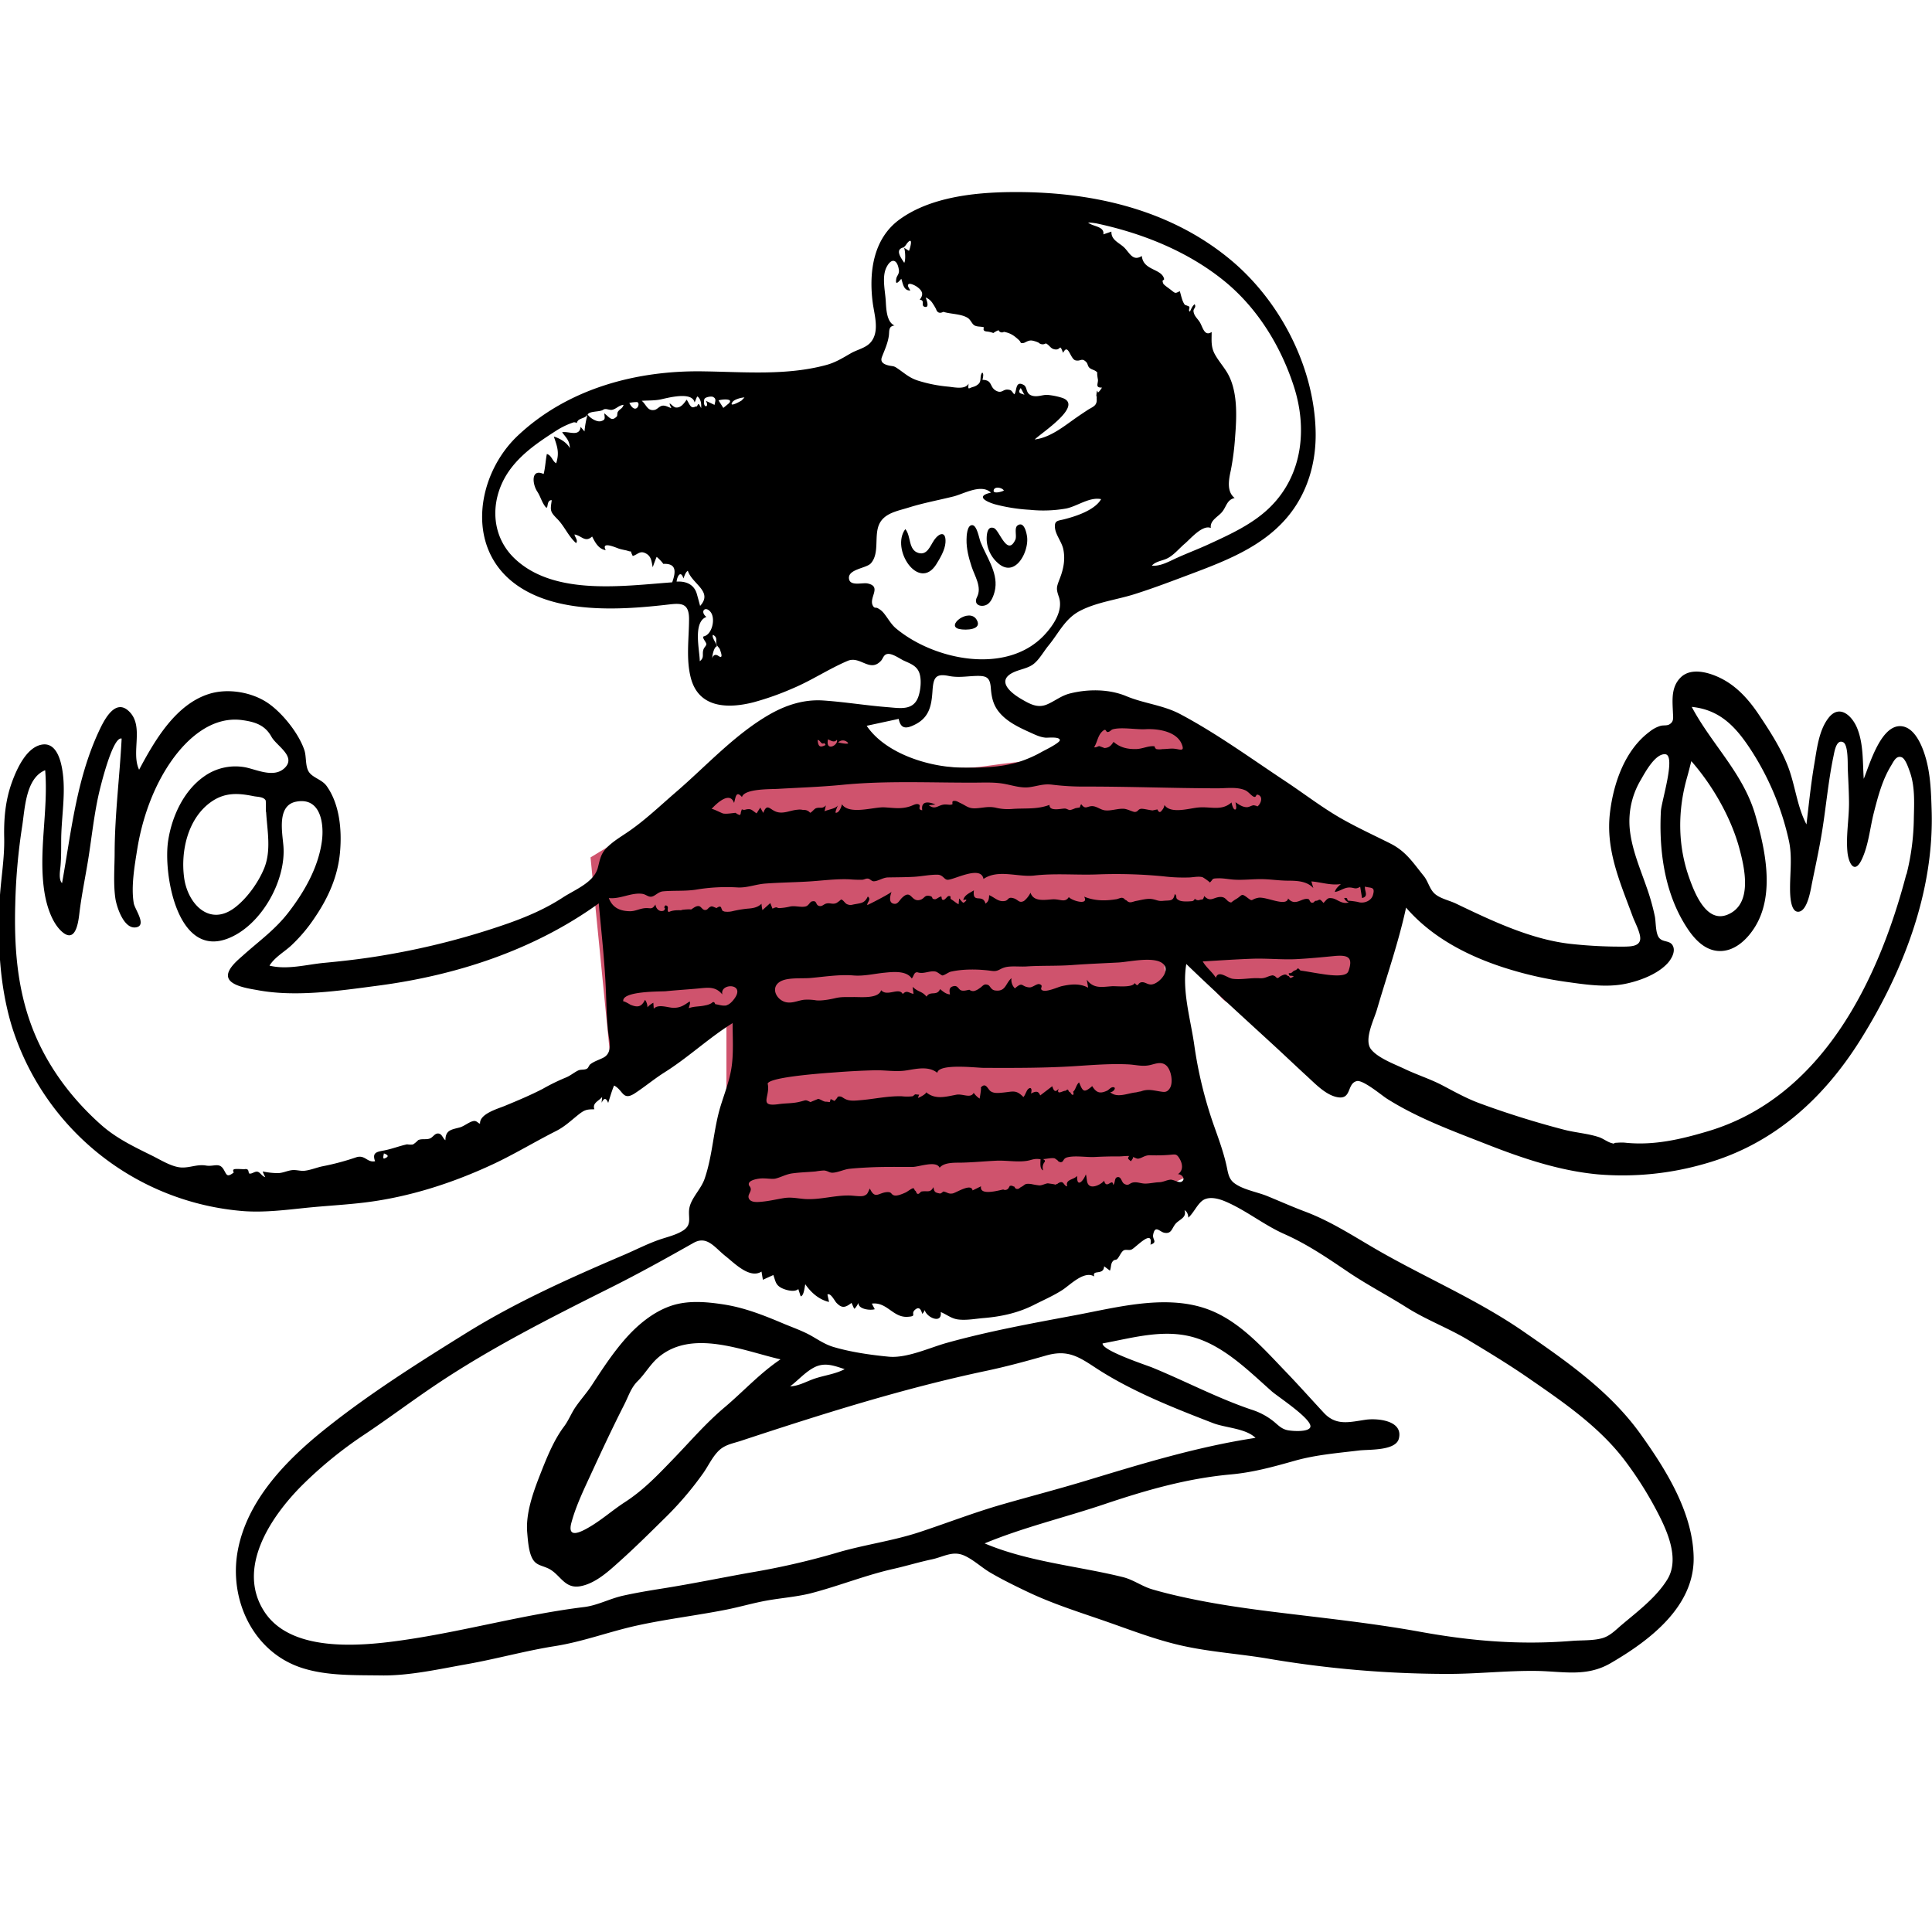
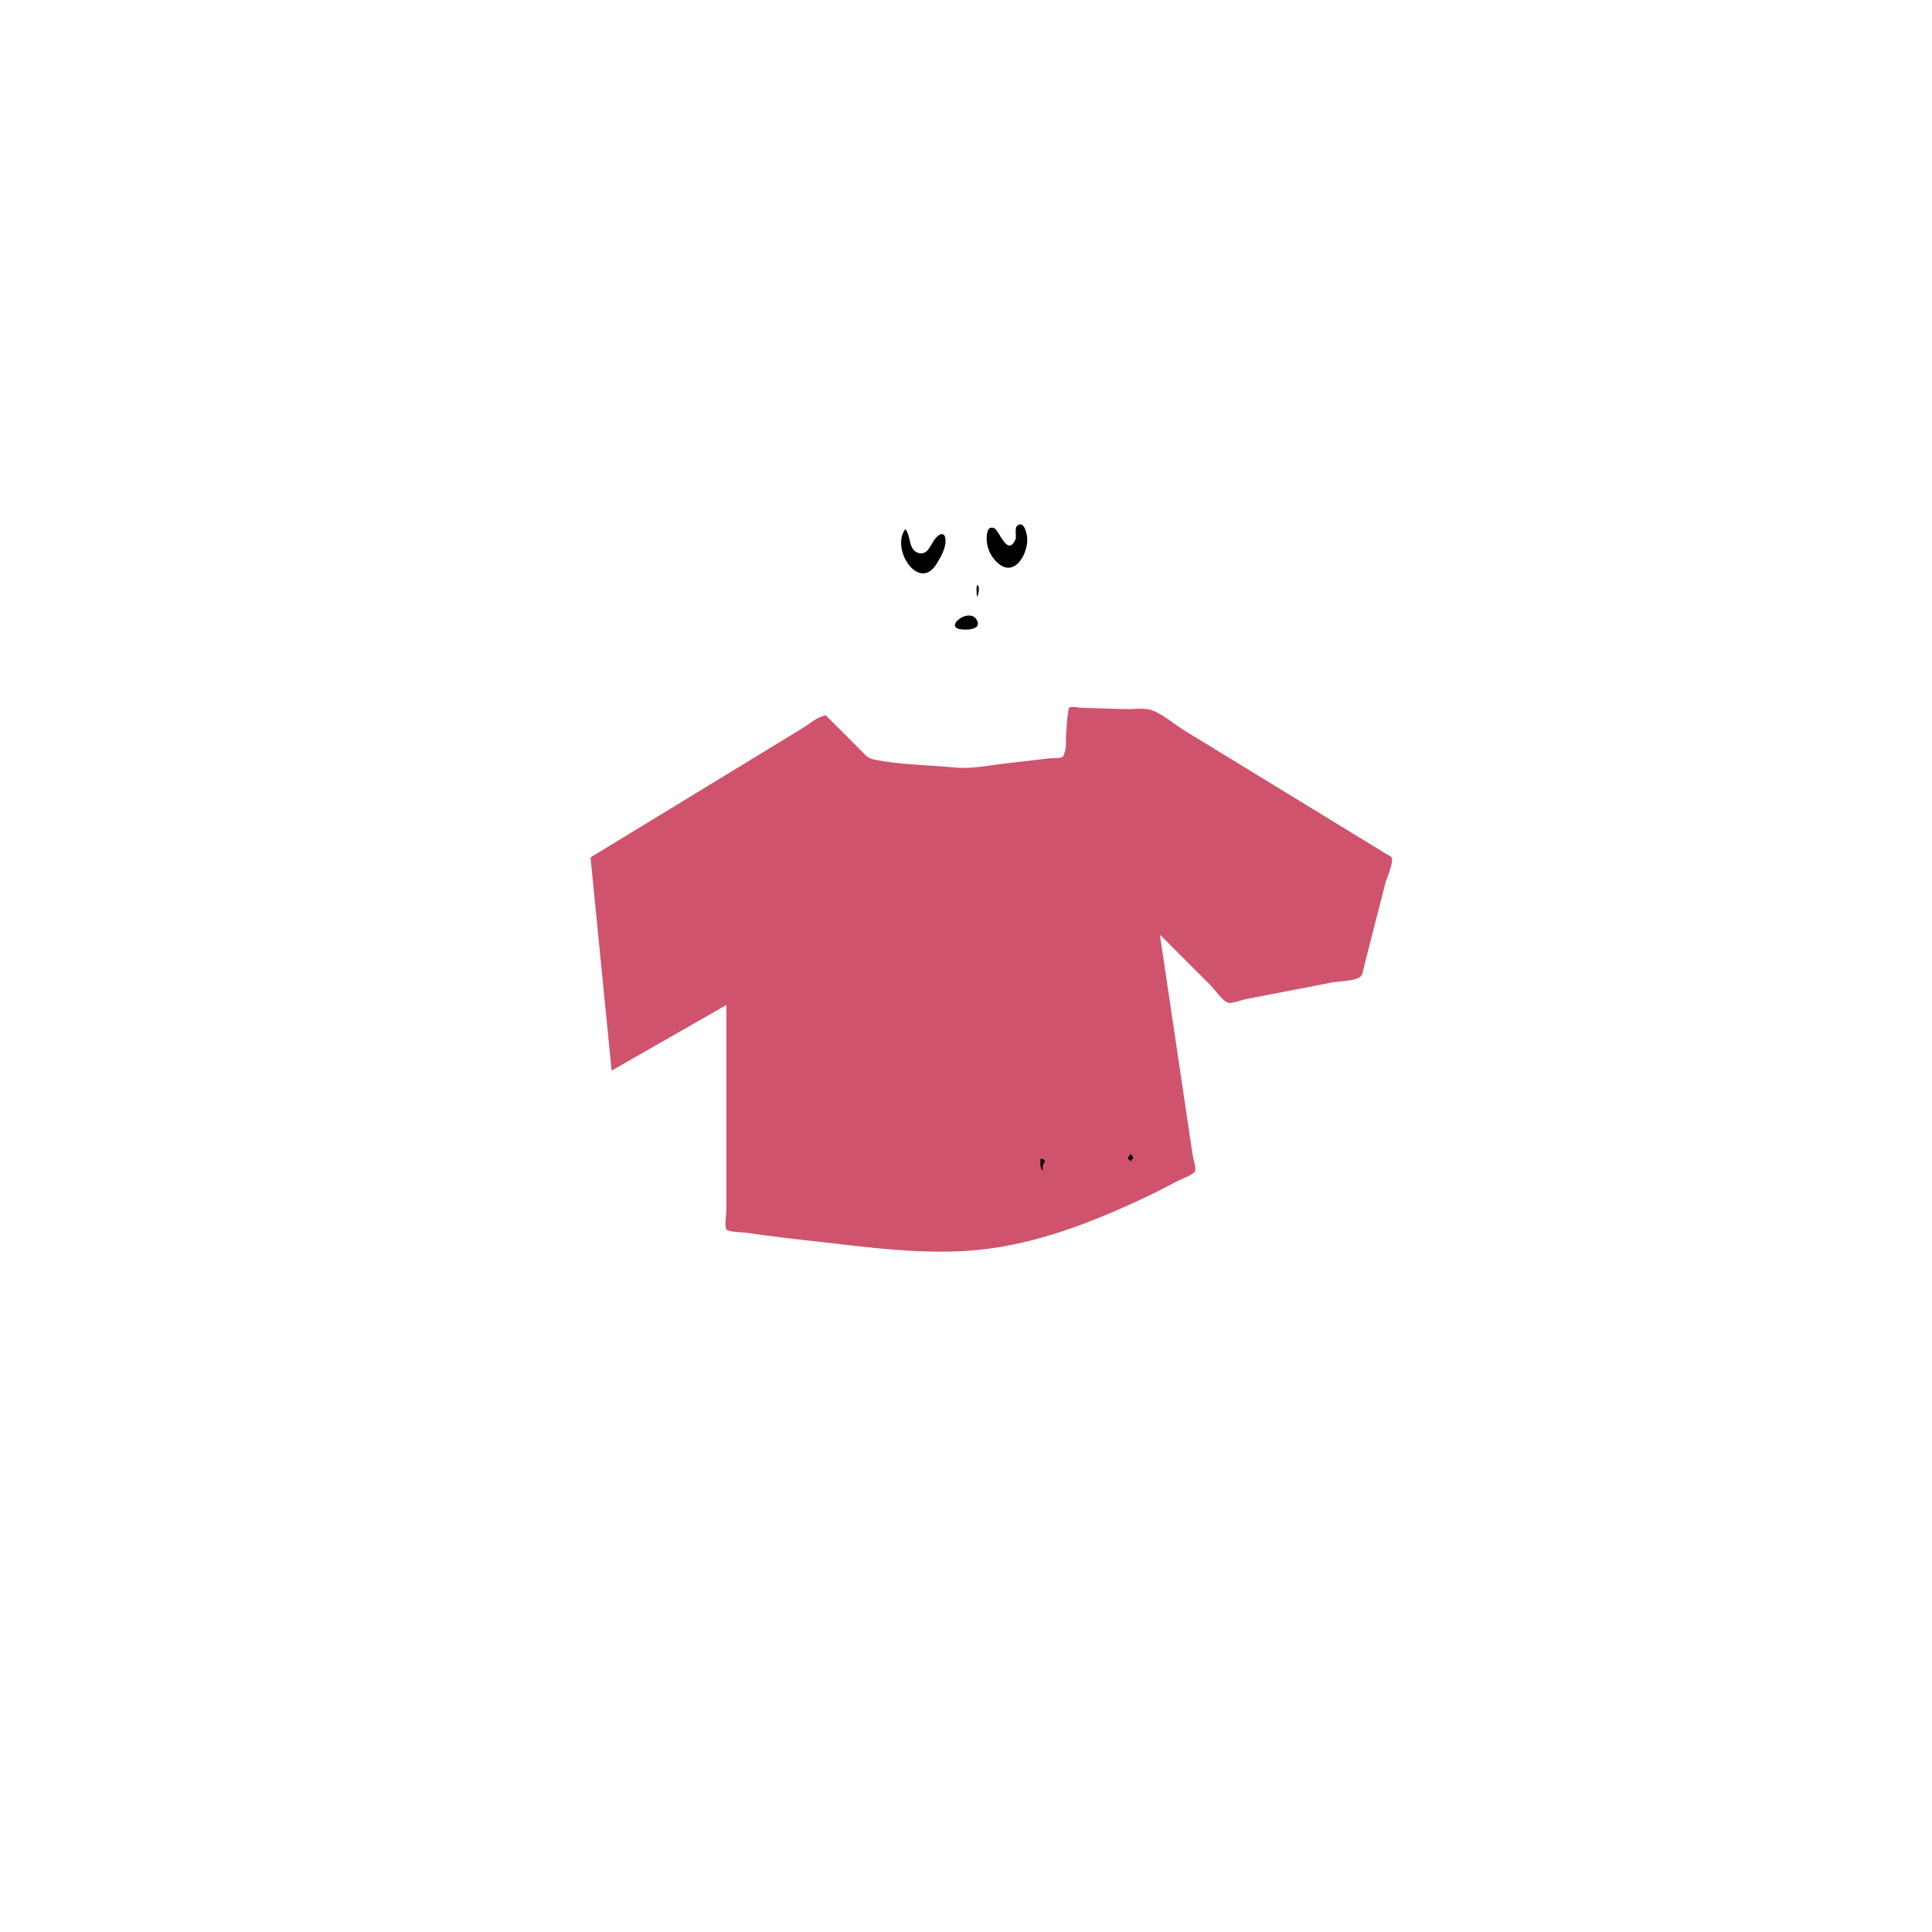
<svg xmlns="http://www.w3.org/2000/svg" id="Capa_1" data-name="Capa 1" viewBox="0 0 1000 1000">
  <title>Mesa de trabajo 7</title>
  <path d="M305.66,443.8l10.91,110.36,59.43-34V626c0,1.94-1.16,8.64,0,10.33,1,1.43,8.24,1.47,9.95,1.71q16.8,2.35,33.67,4.21c29.63,3.28,61.35,8,91.09,4.21,25.86-3.27,50.92-12.48,74.54-23.2q12.45-5.64,24.5-12.09c1.7-.91,7.88-3.07,8.8-4.92.76-1.52-1-6.85-1.25-8.44l-3-20.17-13.94-93.86,26.34,26.33c2.06,2.07,6,7.92,8.83,8.84,2.1.67,7.28-1.41,9.35-1.81l44.73-8.63c3.48-.67,11.31-.64,14.24-2.75,1.57-1.13,1.65-3.43,2.2-5.61L717,457.38c.66-2.57,4.31-10.67,3.38-13.26-.33-.93-1.94-1.56-2.93-2.17l-67.52-41.3-37-22.62c-5.17-3.16-11.51-8.85-17.36-10.62-3.64-1.09-8.92-.27-12.68-.38L560,366.37c-1.19,0-5.38-.88-6.39-.18-.84.59-.49,1.41-.76,2.81-.68,3.42-.68,7.1-1,10.57-.27,2.78.26,7.89-1,10.41-.8,1.61.21,1-.87,1.75-1.29.93-5.41.63-6.94.81l-22.46,2.61c-8.9,1-17.89,3-26.84,2.08-13.55-1.36-28.17-1.29-41.48-4.15-3.46-.74-4.7-2.69-7.37-5.36-5.21-5.21-10.36-10.48-15.63-15.63-2.58-2.52-1.47-2.1-4.13-1.14-3.34,1.2-6.72,4.1-9.74,5.94l-34.68,21.16L310.08,441.1Z" fill="#cf536d" />
-   <path d="M999.82,419.53c-.27-8.7-.52-17.56-2.73-26-1.55-5.93-5.35-16.57-12.54-17.6-10.84-1.56-16.84,19.84-19.88,27.19-.6-8.65-.07-17.86-3.34-26.06-2.62-6.58-9.23-12.81-14.93-5.42-5.07,6.57-6,16.27-7.38,24.18-1.73,10.25-2.77,20.58-4,30.89-5-9.56-5.81-20.5-9.73-30.43-3.69-9.37-9.5-18.32-15.09-26.65-4.58-6.81-10.14-13.21-17.3-17.38-6.23-3.62-17.13-7.54-23.07-1.52-4.95,5-4.18,11.74-3.92,18.07.12,2.82.56,4.76-1.92,6.18-1.22.7-3.13.33-4.47.71a16.62,16.62,0,0,0-5.65,3c-12.82,9.51-18.73,26.66-20.55,41.95-2.32,19.37,5.24,36,11.75,53.7,1,2.82,4.33,8.82,3.87,12-.5,3.45-4.84,3.54-7.77,3.62a234.62,234.62,0,0,1-26.9-1.27c-21-2-41.91-12-60.67-21-3.43-1.65-8.27-2.59-11.07-5.17-2.63-2.43-3.32-6.33-5.59-9.12-5.56-6.84-9.11-12.68-17.31-16.81s-16.86-8.1-25-12.71c-10.07-5.7-19.38-12.92-29-19.31-17.93-11.86-35.75-24.87-54.76-34.95-8.84-4.69-18.71-5.45-27.89-9.29-8.93-3.74-19.9-3.74-29.22-1.38-4.54,1.15-7.63,3.87-11.81,5.65-4.89,2.09-8.88-.21-13.19-2.7-6.58-3.81-13.1-10-3.73-14.11,3.18-1.39,7.16-1.92,9.94-4.1,3-2.34,5.33-6.64,7.74-9.56,5.35-6.5,8.55-14,16.38-18,8.66-4.47,18.92-5.68,28.16-8.6,10-3.16,19.8-6.92,29.62-10.61,17.69-6.66,36.08-13.84,48.79-28.48,11-12.63,15.75-28.93,15.3-45.49-.9-33.85-19-68.21-45.1-89.37-31.95-26-72.58-34.61-112.93-34.16-18.94.22-41.53,2.69-57.33,14.18-13.65,9.93-15.92,27.29-13.89,43,.82,6.36,3.64,14.75-.85,20.35-2.51,3.14-7,3.92-10.41,5.87-4.26,2.46-8,4.81-12.82,6.11-20.47,5.52-42,3.6-63,3.29C329.75,191.54,294,201,268,225.5c-21,19.81-27.3,57.17-1.69,76.48,20.69,15.61,53.15,13.89,77.55,11.17,7.57-.85,12.77-2.07,12.79,7.17,0,10.1-1.66,20.66.92,30.57,4.07,15.62,19.09,16,32.37,12.63a145.11,145.11,0,0,0,20.44-7.24c9.76-4.1,18.71-10.12,28.35-14.21,6.54-2.78,11.43,6.19,17.23,0,1.07-1.15,1.27-2.87,2.88-3.45,2.53-.92,6.78,2.3,9,3.33,3.33,1.52,6.68,2.65,8,6.33,1.24,3.45.69,8.92-.5,12.32-2.58,7.39-9.55,5.93-15.91,5.43-11.09-.86-22.1-2.69-33.19-3.45-9.95-.69-19.26,2.27-27.84,7.17-18,10.3-32.77,26.66-48.39,40.12-8.05,6.93-15.82,14.41-24.57,20.45-3.8,2.62-7.92,5-11.22,8.29s-3.64,6.17-4.76,10.48c-2,7.66-11.92,11.4-18.12,15.44-8.77,5.72-18.06,9.75-27.89,13.26a387.87,387.87,0,0,1-63.56,16.45c-10.66,1.87-21.23,3.11-32,4.12-9.27.87-19.13,3.73-28.4,1.45,2.67-4.32,7.4-6.92,11.08-10.26A81.36,81.36,0,0,0,163,474.83c7-10.3,11.9-21.34,13-33.83,1-11.24-.15-24.69-6.94-34.18-2.34-3.28-7-4.18-9.08-7.13s-1.29-8-2.44-11.42c-2.91-8.71-11.54-19.5-19.14-24.56-8.24-5.49-20.3-7.51-29.82-4.65C91,364.36,80.11,383.19,72,398.41c-4.41-9.27,3-23-5.64-30.61-7.27-6.4-13,6-15.46,11.31-11.41,24.91-14,51.32-18.78,78-1.95-1.92-.95-6.84-.77-9.12.34-4.26.31-8.44.32-12.72,0-10.8,2-21.65,1.11-32.44-.53-6.24-2.52-19.39-11.6-17.32-7.69,1.76-12.51,12.57-14.93,19.17-3.49,9.54-4.3,19-4.08,29,.24,11.13-1.88,22.07-2.39,33.18-1,21.58,0,43,6.18,63.81a136.95,136.95,0,0,0,120.44,96.23c10.6.7,20.85-.56,31.36-1.66s20.82-1.58,31.18-2.85c23.08-2.83,45.56-10.12,66.54-19.94,11-5.17,21.42-11.52,32.28-17,4.36-2.21,7.3-5,11-8s4.71-3.28,8.9-3.28c-1.23-3.29,2.36-4.3,4-6.38l-.27,3c1.22-2.63,2.35-2.61,3.4.08,1-3,1.81-6.11,3.06-9,4.79,2.42,4.38,8.17,10.78,4,5.28-3.46,10.12-7.54,15.5-10.92,12.24-7.72,22.79-17.76,35.07-25.39,0,7.43.53,14.92-.47,22.32-.95,7-3.57,13.6-5.66,20.33-3.86,12.41-4.12,25.68-8.39,38-1.77,5.09-6.37,9.35-7.69,14.31s1.76,9.1-3.45,12.42c-3.67,2.34-8.26,3.33-12.33,4.74-6.2,2.16-12.09,5.21-18.13,7.8-28.32,12.12-56,24.46-82.19,40.76-24.9,15.47-50.19,31.44-73.06,49.81-19.86,15.94-39.93,36.55-44.76,62.56-4.69,25.22,7.8,52.3,32.89,60.6,13.05,4.32,27.8,3.79,41.38,4,14.62.2,30.11-3.32,44.49-5.87,15.17-2.69,30.09-6.89,45.32-9.3,14.6-2.3,28-7.45,42.36-10.62,15.31-3.38,31-5.22,46.39-8.26,6.92-1.37,13.71-3.38,20.65-4.65,7.61-1.39,15.3-1.91,22.83-3.75C434,821,448,815.28,462.66,812c6.59-1.49,13.08-3.49,19.68-4.88,6.08-1.28,10.81-4.69,16.9-1.89,4.92,2.26,8.84,6.14,13.49,8.84,6,3.51,12.41,6.65,18.7,9.66,12.65,6.07,25.76,10.25,39,14.81,13.89,4.78,27.53,10.23,41.91,13.38,14.76,3.24,29.81,4.14,44.66,6.7a555.9,555.9,0,0,0,91.46,7.79c15.61.09,31.22-1.75,46.79-1.54,13.79.2,25.77,3.3,38.38-4,20.14-11.69,43.5-29.31,43-54.9-.44-23.18-14.36-45.32-27.42-63.6-15.86-22.2-38.46-37.84-60.62-53.15-23.61-16.32-50.13-27.6-75-41.84-12.7-7.29-24.4-15.12-38.18-20.3-6.58-2.47-13-5.34-19.5-8-5.23-2.14-12.79-3.32-17.27-6.87-2.79-2.22-3.06-5.57-3.8-8.87-1.63-7.29-4.2-14.21-6.69-21.24a217.57,217.57,0,0,1-10.06-41.64c-2-13.58-6.34-27.7-4.07-41.49,14.88,14.38,30.18,28.2,45.4,42.2,5.71,5.25,11.31,10.6,17,15.82,4.31,3.91,9.7,9.73,15.7,10.89,7.67,1.49,4.87-7,10.13-8.3,3.22-.8,12.92,7.37,15.47,9,16.12,10.22,34,16.7,51.71,23.66,18.6,7.3,37.73,13.78,57.74,15.62a153.15,153.15,0,0,0,55.23-5.51c35.52-10,61.66-33.79,80.85-64.6C985.2,502.57,1001.1,461.44,999.82,419.53ZM364.55,206.7c.27-1.19,3.55-1.68,4.39-1.3,2,.93,1.28,2.15.91,4.18l-4.54-2.14C367.56,211.07,363.47,211.6,364.55,206.7Zm-22.69.06c3.75-.77,16.26-4.33,17.66,1.5.25-.14,1.18-3.43,1.61-3,1.73,1.61,1.93,3.74,1.79,6-2.09-4.36-1.35-.54-2.77-.83-.37-.08-.93.61-1.87.32-1.23-.37-2.11-3-2.89-3.87-1.29,1.84-2.89,4.22-5.48,4.06-1.84-.12-4.79-4.83-2.42.33-1.39-.46-3-1.5-4.55-1.29-1.74.23-2.65,1.95-4.27,2.22-3.62.61-4.16-2.86-6.5-4.74C335.4,207.22,338.67,207.41,341.86,206.76Zm-12.22,1.35c2.37.23-.49,7.24-3.9.44A19,19,0,0,1,329.64,208.11Zm-17.48,4c1.41-1,3.13.33,4.72,0,2.19-.49,3.44-2.36,5.89-2.56-.69,2.17-2,2-3,3.68-.37.58-.17,2-.5,2.31-2.75,2.81-3.7.52-6.5-1.61.24,2.57.74,3.37-1.68,4.06-2.19.63-5.8-1.67-6.91-3.43C305.07,212.68,310.47,213.3,312.16,212.12Zm35.76,89.3c-25.47,1.85-61.22,7.12-81.6-12.37-13.29-12.72-12.58-32.52-1.84-46.64,6.12-8.06,14.49-13.74,22.89-19.14a40.24,40.24,0,0,1,9.55-4.67,2.5,2.5,0,0,1,1.63.39,2.75,2.75,0,0,1,1.45-1.91c1.37-.74,3.33-1,4.12-2.52a50.11,50.11,0,0,0-1.59,8.77l-2-2.39c-.57,5.4-6.2,2.13-9.57,2.81,2.22,3.06,3.8,4.17,4,8.21-1.65-3-5.1-5-8.3-6,1.74,5.15,3,8.2,1.22,13.84-2.12-1.21-2.27-4.11-4.83-4.8-.68,3.36-.8,7.1-1.67,10.36-6.58-3-5.94,5.07-3.3,9.07,1.41,2.12,2.1,4.58,3.35,6.62,3.08,5,.74-2.48,4.16-2.12-.77,5.28-1,5.8,2.83,9.66s5.73,9,9.77,12.54c1.16-1.49-.67-3.05-.83-4.48,3.75.63,5.51,4.39,9.12,1.06,1.58,3.07,3.28,6.44,7.05,7.07-2.49-4.73,4.79-1.52,6.65-.85,1.42.51,3.95.91,4.5,1.11,3.08,1.11,1-.88,2.83,2.75,2.75-.82,3.78-3.09,7.06-1.17,2.66,1.56,2.67,4.23,3.28,7,.63-1.79,1.28-3.58,2-5.35.71.3,3.72,3.6,3.39,3.61C350.18,291.49,349.93,295.85,347.92,301.42Zm12.78,6.06c-1.41-5-5.64-6.73-10.48-6.43.19-2.55,2.12-6.23,3.52-1.63.58-1.36,1-3.13,2.28-4,2.21,6.91,13.21,10.72,6.36,18.21C361.82,311.56,361.28,309.51,360.7,307.48Zm3.73,21.86c-1.55.39,1.16,2.94,1.16,4.07,0,.86-1,1.51-1.45,2.68-.92,2.52.66,4.23-1.94,6.16,0-5.54-3.72-20.22,3.43-22.92-3.49-2.74-.62-5.91,2.11-2.62S368.69,328.25,364.43,329.34Zm7.4,10.16c-1.51-1-2.71-.48-3.16,1.24,0-1.71.89-5.67,2.25-6.14.89-.3-2.93-4.81-1.86-6,2.73,1.57,1.1,3.06,1.9,5.08.36.91,1.44,1.77,1.68,2.47C373,337.34,374.68,341.43,371.83,339.5Zm5.09-130.43c-.84.7-1.68,1.4-2.53,2.08l-2.46-3.87C373.55,206.6,380.39,206.09,376.92,209.07Zm6.95-1.78c.14,0-7.09,4.17-4.71.77,1-1.36,4.59-2.32,6.19-2.32Zm489.41,194.9c.78-2.72,1.44-5.47,2.15-8.21,10.94,12.44,20.51,29.09,24.82,45,2.8,10.37,7.15,29.15-6.19,34.5-10.87,4.35-16.93-11.26-19.67-18.95C868.32,437.6,868.31,419.46,873.28,402.19ZM570.61,378.52c2.2-2,1.53.65,2.94.35,1.21-.25,1.45-1.16,2.61-1.44,4.78-1.16,11.92.29,16.94,0,5.82-.29,15.8.92,18.57,7.72,1.67,4.1-.88,2.7-3.69,2.4-2.17-.24-4.11.2-6.26.18a9.24,9.24,0,0,1-3.19,0,2,2,0,0,1-.91-1.43c-3-.45-6.19,1.32-9.51,1.41-4.43.11-8.37-.74-11.73-3.72-1.34,2-2.26,3-4.66,3.2-.07,0-2.42-.94-2.78-1s-1.7.88-2.63.59C568,384.12,568.2,380.68,570.61,378.52Zm-3.61-263c23.71,5,47.2,14.26,66.22,29.55,17.32,13.92,29.55,33.68,36.4,54.69,7.12,21.82,4.73,46-12.2,62.71-8.92,8.8-20.69,14.11-31.91,19.28-5.38,2.48-10.92,4.55-16.32,7-3.88,1.74-8.61,4.53-13,4,2.25-2.37,5.53-2.42,8.26-3.87,3.3-1.75,6-5.12,8.84-7.52s9.09-9.9,13.43-8.08c-.6-4,4-5.87,6-8.51,2.17-2.79,2.33-6.06,6.34-7-4.31-3.37-3-9.72-2-14.3a136.13,136.13,0,0,0,2.22-17.21c.86-10.75,1.54-24.45-4.41-33.9-1.93-3.07-4.38-5.89-6.11-9.08-2.07-3.84-1.61-7.22-1.61-11.44-3.8,2.55-4.6-2.64-6.2-5.17-1.21-1.9-2.79-3-3.17-5.35-.29-1.74,1.6-2,.57-3.86-1.27,1-1.78,2.44-2.42,3.82-1.17-.47.21-2.1-.46-2.63a20.38,20.38,0,0,0-2.17-.85c-1.46-1.84-1.93-4.9-2.64-7.09-2.67,1.35-2.17,1.19-5.14-1.07-.52-.39-3.14-2.21-3.39-2.81-1.15-2.78.87-1.13.3-2.86-1.62-5-10.7-4-11.42-11.47-4.43,2.81-6.12-1.17-8.74-4s-7.19-4-7-8.62l-4.18,1.43c.72-4.25-5.59-4-7.88-6.13A26.77,26.77,0,0,1,567,115.55Zm-96.83,9.65c2.56-2.31.78,3.68.31,4.68l-2.85-1.82C468.84,127.31,469.14,126.13,470.17,125.2Zm-2.55,2.86c.8-.48,1.37,6.69.4,8C466.25,133.29,463.11,129.19,467.62,128.06Zm-11.16,56.8c1.4-3.63,3-7,3.58-10.88.39-2.38-.38-5.1,2.95-5.47-4.25-1.85-4.29-9.16-4.54-12.94-.35-5.22-2-12.2.3-17s5.53-4.91,6.49,1c.38,2.33-1.06,3.08-1.33,4.7-.53,3.2.53,2.5,2.6.06.85,2.48,1.18,6.2,4.65,6.05-.23-.67-1.56-2.15-1.11-3,.68-1.28,4,.68,4.44,1,3.05,2.13,3.71,4.08,1.54,6.77,3,.32.48,2.95,2.42,3.64,3,1,1-3.92.66-4.79a7.48,7.48,0,0,1,3.55,2.93,29.44,29.44,0,0,1,1.83,3.06c.62,1.93,1.88,2.41,3.8,1.45,3.84,1.2,9.14,1,12.58,3.12,1.57,1,2.14,3.06,3.45,3.86,1.48.89,3.46.49,5,1.05-.58,1.32-.11,2,1.41,2.14a13,13,0,0,1,3.43.8,10.55,10.55,0,0,1,2.7-1.47,1.87,1.87,0,0,0,2.76.85c3.54.66,5.25,2,7.5,4,2,1.8.37,1.94,2.58,1.78.89-.06,2.45-1.57,4.49-1.27a14.47,14.47,0,0,1,3.38,1.08,3,3,0,0,0,3.74.38c2.15,1,2.36,2.9,5,3.15,2.89.28,2-3.32,3.95,1.76,2.67-5.38,3.65,3.19,6.41,3.88s3.17-1.59,5.62.94c.73.75.69,2,1.51,2.81,1.35,1.32,3.18,1.05,4.35,2.85-.65-1,.16,3.55.14,3.4.18,2-1.6,4.25,2.06,4.08,0,.22-1.8,2.78-2.14,2.49-.09-.3-.16-.59-.22-.89-.39.17-.56,2.61-.49,3,.31,0,.44-.19.38-.7-.6,1.89.31,3.08-.85,4.87-.74,1.14-2.76,2-3.84,2.7-2.6,1.7-5.14,3.4-7.67,5.21-5.9,4.22-12.52,9.31-19.95,10.19C539.31,223.84,560.8,210,550,206a34.94,34.94,0,0,0-7.73-1.59c-2.6-.19-5.28,1.29-8.15.37-3.46-1.12-2.16-4.37-4.27-5.54-4.49-2.47-3.43,3.35-4.85,4.87-1.48-1.56-1.16-2.31-3.51-2.45s-2.94,2.05-5.72.68c-3.82-1.88-1.8-5.64-7.22-5.73.09-.82.87-3.13-.16-3.77-1.4,1.81-.32,3.83-1.61,5.57a6.31,6.31,0,0,1-3.08,1.85c-2.41.66-2.75,1.92-2.36-1.69-1.78,3.2-7.25,1.89-10.5,1.56a74,74,0,0,1-16-3.22c-4.68-1.56-7.19-4.25-11.05-6.7-1.46-.93-2.16-.57-4.26-1.15S455.49,187.39,456.46,184.86Zm73.8,19.59c-1.09-.82-4.17-.48-1.92-3.58ZM519.6,253.89c-.81.6-5.49,1.87-5.3.05C514.56,251.49,518.78,252.38,519.6,253.89Zm-6.1-52.13c.07.22,0,.14,0,0ZM463.7,325.2c-2.57-2.16-4.24-5.43-6.39-8a9.77,9.77,0,0,0-2.9-2.34c-1.08-.69-1.69.28-2.59-1.32-2.34-4.14,4.86-9.95-2.78-11.55-2.58-.53-8.8,1.51-9.56-2.19-1.06-5.23,8.93-5.57,11.28-8.22,4.68-5.28,1.51-14.23,4.35-20.32,2.7-5.77,9.66-6.79,15.15-8.53,7.66-2.41,15.4-3.81,23.17-5.74,5.44-1.35,14.47-6.77,19.5-2-7.77,1.72-3.25,4.43,1.93,6A90.05,90.05,0,0,0,533,263.87a68.28,68.28,0,0,0,18.83-.66c5.72-1.15,12.11-6.12,18.11-4.85-3.32,5.78-13.24,8.94-19.27,10.46-3.07.77-5,.53-4.62,4.35s3.62,7.42,4.35,11.28c1,5.11.12,9.81-1.7,14.61s-2.21,5.35-.64,9.86c2.44,7-2.81,14.81-7.65,19.92C520.85,349.49,483.35,341.67,463.7,325.2Zm1.47,46.89c1.07,5.41,4,5.26,8.82,2.74,7-3.67,8.15-9.68,8.64-16.86.46-6.88,1.31-9.55,8.41-8.11,5,1,9.16.16,14.16,0,5.33-.14,7.21.67,7.64,6.15s1.41,9.67,5.4,13.85,9.47,6.78,14.74,9.16c2.71,1.22,5.25,2.53,8.25,2.8,1.16.1,7.21-.66,7.34,1.25.09,1.44-8.28,5.49-9.17,6a63.14,63.14,0,0,1-12,5.28c-9.76,3-20.12,3.12-30.23,2.94-16.3-.29-38.83-7.17-48.58-21.62Zm-26.95,11.79c3.14,2.12-4.38.42-4.37.42A3.31,3.31,0,0,1,438.22,383.88Zm-9.63-1.21c1.49.66,3.2,1.95,4.6.22C434.14,385.63,427.11,389.38,428.59,382.67Zm-1.92,1.92.67,1c-3.1,1.63-3.83.69-4.15-2.59C424.71,383.07,425,385.73,426.67,384.59Zm-58.41,34.15c2.54-2.8,9.48-9.46,11.69-3.14.82-2.69.93-6.68,4.09-3.05,1.26-4.46,15.16-4,18.61-4.24,11-.63,22.09-1,33.08-2.06,22.57-2.25,45.54-1.09,68.2-1.16,4.91,0,9.8-.28,14.67.43,4.7.68,9.64,2.61,14.43,1.9,4.26-.62,7.05-1.8,11.44-1.29a131.72,131.72,0,0,0,15.63,1c23.41-.08,46.81.87,70.22.9,4.57,0,10-.88,14.32,1.06,1.58.71,3.32,3.1,4.53,3.36,1.39.3.56-1.86,2.42-.88,2.49,1.3.56,5.33-1.08,6,1-.38-1.78-.75-1.5-.77-1.32.07-2.43,1.07-3.84,1-2.15-.09-3.94-1.4-5.67-2.55,0,.47.92,3.6-.16,3.76s-1.81-3-1.9-3.67c-5.24,4.62-10.79,2-17.29,2.63-4.61.41-14.23,3.49-17.44-1.32a4.81,4.81,0,0,1-1.23,2.68q-1.38,2.1-2.39-.36c-.22,0-2.46.5-2.51.5-1.58-.13-3.62-.69-5.22-.83-2.48-.21-2,1.59-4,1.62-1.08,0-3.83-1.54-5.72-1.64-3.26-.17-6.59,1.21-9.8.8-2.22-.29-4.22-2.09-6.39-2.16-2.71-.09-3.59,2-5.73-.93-.44-.11-.71,1.59-.89,1.62,0,0-2,.3-2.28.4a15.45,15.45,0,0,1-2.6.93c-1.1,0-1.69-.76-2.85-.78-1.92,0-8.05,1.65-7.88-1.89-6.85,2.53-12.7,1.54-19.73,2.14a26.63,26.63,0,0,1-8.33-.74c-3.84-.74-6.39.19-10.23.37-3.68.18-4.84-1.37-7.95-2.78-1.23-.55-2-1.28-3.55-1-.85.17-.24,1.61-.5,1.71-1.32.51-2.24,0-4.05.1-3.35.22-4.68,3-8.12.39l3.43-.41c-3.29-1.39-7.63-2.11-6.83,3-2.81-.4-.38-2.31-1.76-3s-2.92.46-4.66,1c-4.59,1.49-8.41.75-13.19.49-5.43-.31-18.14,4.12-22-1.63-.11,1.21-1.41,4.59-3.15,4.43-.56-.05,1-3.63,1.19-4-.89,1.89-5,2.25-7,3.24.22-1,.45-2,.67-3.06-1.86,2-2.77.77-5,1.44-1,.29-2.34,2.26-3.16,2.38a4,4,0,0,0-3.6-1.43,7.25,7.25,0,0,0-2.89-.14c-3.85.28-7.36,2.42-11.18,1-3.32-1.26-4.6-4.5-6.57.66L393.53,418l-1.93,3c-2.5-1.64-2.66-2.59-5.54-2a2.46,2.46,0,0,1-2.08-.11l-.51,1.51q-.11,1.9-1.14,1.26a4.82,4.82,0,0,1-1.56-.94c-1.91.14-4.35.65-6.39.37C373.59,420.94,368.63,418.33,368.26,418.74ZM199.09,599.58c-1.59.84.14-4.22-.31-2.54C201.17,597.89,201.28,598.74,199.09,599.58Zm113.08-52.07c-2.27,1.15-4.64,1.82-6.64,3.37-.7.54-.93,1.77-1.67,2.23-1.34.83-3.26.28-4.66,1-2.31,1.13-4,2.75-6.72,3.79A103.57,103.57,0,0,0,281,563.54c-6.43,3.35-13.33,6.22-20.06,9-3.39,1.37-12.78,4.06-12.46,9-.76.21-1.53-1.45-3.12-1.32-2.17.18-5.05,2.69-7.31,3.31-4.22,1.16-7.5,1.26-7.5,6.64-1.34-.91-1.68-3.14-3.47-3.44-2-.33-2.86,1.84-4.48,2.51-1.9.8-4.26,0-6.14.88a14.2,14.2,0,0,1-2.74,2.27,10.4,10.4,0,0,1-3-.09c-4,.85-7.66,2.34-11.66,3.12s-6.57,1-4.93,5.64c-4.17.82-5.19-3.6-9.89-2A130.64,130.64,0,0,1,167,603.66c-3.07.62-6.28,2-9.37,2.32-2.2.23-4.26-.56-6.44-.32-2.61.3-4.72,1.51-7.43,1.55a40.07,40.07,0,0,1-7.79-.87,17.6,17.6,0,0,0,1.34,2.93c-1.75-.37-2.55-2.46-4-2.78s-2.94,1.28-4.24.92c-.55-.15-.18-1.84-1.17-2.17s-1.27.06-2.16-.08c-.3,0-4-.25-4.61.06-1,.55,0,1.58-.2,1.73-3.5,2.59-3.54,1.19-5.1-1.51-2.3-4-5.06-1.46-9.23-2.16-4.64-.77-8.3,1.27-12.87,1-4.92-.31-10.72-4-15.07-6.14-9.41-4.65-18.59-9-26.49-16.08-15.45-13.75-28-30.67-35.43-50-8-20.8-9.47-42.5-8.83-64.57a308,308,0,0,1,3.54-39.65c1.44-9,1.75-25.06,11.93-29.17,1.75,21.13-3.77,42.66-.29,63.65,1.05,6.32,3.61,14.74,8.45,19.43,7.17,6.93,8.85-3.09,9.5-8.63,1.2-10.27,3.45-20.5,5-30.73s2.71-20.56,4.92-30.68c.8-3.69,7.29-30.71,12-29.43-1,19.66-3.52,39-3.62,58.7,0,7.91-.75,16.27.39,24.13C60.33,469.1,64,481,70.36,480c5.87-.91-.58-9.27-1.13-12.5-1.45-8.53.4-19.15,1.75-27.62,2.56-16,8.28-32.45,17.62-45.85,8.36-12,21.24-23.41,36.76-21.3,6.63.91,11.8,2.55,15.14,8.6,2.61,4.75,12.91,10.14,6.94,16.08-5.43,5.41-14.22,1.08-20.26-.21a27.88,27.88,0,0,0-21.5,4.65C95.08,409.25,89,422.52,87.06,435c-2.66,16.78,4.45,60.71,30.63,50.87,17.4-6.54,30.5-30.07,29-48.08-.59-7.21-3.41-20.9,6.58-22.84,12.79-2.5,14.6,11.59,13.3,20.74-1.88,13.32-8.93,25.7-17,36.23-7,9.18-15.19,14.91-23.65,22.49-2.5,2.25-8.89,7.29-7.81,11.46,1.17,4.58,11.21,5.88,15.22,6.63,19.88,3.71,42.29.3,62.13-2.3,40.78-5.33,81-18.47,114.46-42.62,1.35,14.94,3.06,29.84,3.68,44.84.31,7.27.39,14.66,1.22,21.9C315.38,538.74,317.24,545,312.17,547.51Zm-174.41-127c.58,9.54,2.7,19.67-1,28.85-3,7.38-8.94,15.71-15.35,20.52-13.13,9.86-24.26-2.2-26.09-15.46-1.91-13.82,1.87-30.72,13.79-39.24,7.12-5.1,14-4.75,22.22-3.07,1.93.39,5.05.24,6.16,2.15C137.73,414.66,137.5,420.45,137.76,420.46ZM379,518.28c-3.09,3.43-5.4,2-8.83,1.46-.36-1.23-1-1.4-1.88-.51a9.24,9.24,0,0,1-3.28,1.15c-2.81.7-5.73.4-8.48,1.45.08-.92,1-2.56.42-3.49-2.89,2-4.68,3.27-8.24,3.31-2.88,0-7.93-2.17-10.32.46-.07-1-.15-2.05-.22-3.07a10,10,0,0,0-3.06,2.34,6.38,6.38,0,0,0-1.25-3.88c-1.91,3.9-4,4-7.68,2.5.51.21-3.7-2.26-3.54-1.57-1.33-5.61,19.71-5.15,21.92-5.37,5.52-.56,11-.88,16.56-1.39,5.24-.48,9.15-1.3,12.78,3.07C372.32,508.43,387.61,508.74,379,518.28Zm236.07,112c2.67-2.46,4.28-6.2,6.84-8.47,3.29-2.92,8.59-1.5,12.18,0,10.79,4.55,20,12.2,30.73,16.95,11.87,5.27,22.16,12.3,32.87,19.55,9.79,6.62,20.38,12.11,30.38,18.43,10.18,6.45,21.59,10.64,31.91,16.85,10.51,6.33,21,12.68,31.08,19.65,18,12.43,36.75,25.2,50.08,42.88a189.85,189.85,0,0,1,18.28,29.59c4.57,9.27,9.52,22.14,3.6,31.79-5.68,9.27-15.37,16.56-23.57,23.48-3.11,2.62-6.06,5.79-10.09,6.93-4.89,1.38-10.61,1-15.64,1.41-26.93,2.18-52,.12-78.54-4.69-25.59-4.64-51.28-7.24-77.06-10.46-14.54-1.82-29.08-3.93-43.43-7-6.13-1.3-12.37-2.79-18.37-4.55-5.24-1.54-9.65-4.93-15-6.28-22.86-5.7-49-7.88-71.67-17.48,20-8.31,41.33-13.34,61.86-20.25,21.61-7.27,42.72-13.37,65.5-15.44,11.72-1.06,22.21-4,33.49-7.18,10.74-3,22-3.9,33-5.23,4.9-.6,18.91.29,20.54-6.12,2.42-9.54-11.34-10.64-17.21-9.78-8.32,1.21-15.19,3.28-21.56-3.53-6.5-7-12.82-14.1-19.44-21-12.28-12.75-24.93-27.49-42.29-33.21-21.17-7-45.73-.36-66.85,3.61-22.32,4.19-44.6,8.21-66.49,14.3-9.07,2.52-20.77,8.08-30.18,7.19s-19.78-2.4-28.74-5.07c-4-1.21-7.39-3.45-11-5.54-4.72-2.72-9.89-4.46-14.89-6.57-10.13-4.27-20-8.2-30.93-9.88-9.2-1.41-19-2.25-27.88,1-8.75,3.16-16.5,9.6-22.6,16.47-6.63,7.47-12.11,15.84-17.55,24.18-2.6,4-5.79,7.5-8.49,11.42-2.27,3.29-3.59,6.94-6,10.14-5.37,7.15-9,16.29-12.27,24.61-3.62,9.24-7.64,20.22-6.78,30.27.33,3.8.67,8.83,2.14,12.35,1.87,4.48,4.54,4.37,8.39,6.06,6.6,2.9,8.46,10.92,17,9.36,8-1.47,14.95-8.06,20.79-13.31,7.62-6.85,14.91-14.07,22.2-21.26a170.5,170.5,0,0,0,20.79-24.26c2.34-3.42,4.17-7.28,6.94-10.39,3.52-4,7.48-4.44,12.27-6,41.85-13.81,83.9-27.14,127.06-36.25,10.34-2.19,20.76-5,30.92-7.92,10.77-3.08,16.35.18,25.24,6.05,18.58,12.27,40.53,20.91,61.22,28.91,6.51,2.52,16.88,2.68,22,7.65-30.18,4.59-58.94,13.43-88,22.24-14.35,4.34-28.86,8.1-43.27,12.25S490.22,788.3,476,793s-29.09,6.56-43.38,10.86a385.91,385.91,0,0,1-44.06,10.07c-15.11,2.69-30.11,5.8-45.28,8.21-6.94,1.1-13.88,2.25-20.74,3.77s-13.21,5-20,5.87c-30.15,3.68-59.71,11.89-89.74,16.53-22.43,3.47-61.44,8.3-76-14.17s3.32-49,19.33-65.12a213.13,213.13,0,0,1,32.85-26.74c12.55-8.41,24.63-17.5,37.18-25.9,28.41-19,59.21-34.52,89.73-49.8,14.66-7.33,28.81-15.2,43.06-23.25,7.07-4,11,2.45,16.58,6.84,4.4,3.44,12.47,11.94,18.63,8,.23,1.41.47,2.83.71,4.24l5.4-2.46c1.21,3.17,1.07,5.14,4.45,6.81,2.08,1,6.51,2.25,8.49.45.41,1.25.81,2.5,1.21,3.76,1.73-.14,2.07-5.08,2.4-6.24,3,4.33,7.06,7.94,12.28,9.16,0-.28-.85-3.83-.81-3.85,1.65-1,3.73,3.31,4.6,4.23,2.9,3.07,4.63,2.59,7.84.12.23.25,1.31,3.08,1.47,3,.69-.23,2-2.73,2.15-3-.2,3.3,6.17,4,8.42,3.25-.51-1-1-1.93-1.51-2.89,7.83-1,10.9,7.26,18.42,6.84,5.56-.31,1.1-1.52,4.24-3.9,2.75-2.08,3.24,2.47,3.51,2.32a6.08,6.08,0,0,0,1.22-1.89c1,3.89,9.11,7.38,8.27,1,3.19,1.28,5.45,3.39,9,3.83,4.29.55,8.86-.36,13.13-.72,9.21-.76,17.89-2.64,26.19-6.85,4.92-2.5,10.16-4.77,14.79-7.78,3.87-2.52,11.21-10.18,16.37-6.88-1.32-3.89,4.89-.29,5.09-5.3l3,2.26c.6-1.31.44-3.38,1.24-4.52,1.1-1.57,1.64-.65,2.57-1.53s2-3.63,3.23-4.38,2.83.15,4.22-.53c2.13-1,11.27-11.1,9.72-2.48,3.94-1.33.9-2.55,1.4-5.17,1-5.24,3.38-1.47,5.77-1,3.92.75,3.84-2.48,6-4.83,2-2.15,5.75-3.11,4.46-6.84C614.62,627.23,614.94,628.78,615.11,630.29Zm32.56,99.31c-17.64-6-34.06-14.71-51.24-21.76-3-1.21-26.16-8.84-25.69-12.47,16.25-3,33-8.08,49.28-2.51,14.82,5.06,26.88,17.2,38.35,27.36,3,2.65,21.51,14.73,19.85,18.57-1.15,2.67-10.07,1.94-12.17,1.39-2.73-.7-4.29-2.35-6.43-4.16A34.93,34.93,0,0,0,647.67,729.6ZM437.2,708.67c-4.79,2.52-10.16,3.14-15.24,4.8-4.33,1.41-8.36,3.93-13,4.11,4.24-3.18,7.88-7.5,12.66-9.91C427,705,431.86,706.93,437.2,708.67ZM404,703.6c-10.57,7.07-19.32,16.71-29,24.88s-17.45,17.29-26.2,26.36c-8.09,8.38-15.53,16.31-25.31,22.64-6.19,4-11.71,8.94-18.07,12.72-4.76,2.83-12,6.56-9.65-2.1,2.38-8.87,6.78-17.84,10.59-26.13,5.43-11.78,10.9-23.45,16.77-35,2.21-4.34,3.44-8.66,6.94-12.12,3.81-3.76,6.48-8.68,10.65-12.23C358.27,687.65,384.71,699.2,404,703.6Zm-16-89.55c-2-2.82,3.31-3.8,5-4,2.78-.41,6.47.41,8.33,0,2.82-.67,5.54-2.27,8.72-2.71,4-.55,8.06-.64,12.08-1a36.29,36.29,0,0,1,4.31-.5c1.95.12,2.75,1.15,4.32,1.15,2.68,0,6-1.67,8.71-2,3.51-.39,7.06-.58,10.58-.76,7.43-.36,14.78-.21,22.21-.22,3.38,0,12.4-3.51,14.09.42,2.35-3,8.37-2.57,11.73-2.66,5.91-.15,11.76-.72,17.67-1,5.06-.23,10.71.85,15.68.09,2.73-.42,3.64-1.29,6.74-.9,2.31.3,5.83-.92,7.81-.38-.11,0,2.47,1.56,1.67,1.61.88,0,.83.56,1.8.29,1.28-.36.69-2,3.35-2.54,4.14-.89,9.66.14,14-.09s8.33-.32,12.51-.3c1.92,0,4.3-.45,6.17-.07.92.18,2.86,1.37,3.64,1.25,2.2-.34,3.32-1.87,6.3-1.77a85.85,85.85,0,0,0,9.76-.2c3.24-.25,3.77-.71,5.38,2s2,6.16-.9,8c1.9-.12,4.25,2.43,2,3.84-1.39.87-4.17-1.1-5.83-1-2.05.18-3.66,1.26-5.89,1.33s-4.72.66-7,.7-4.22-1-6.51-.57c-2,.41-2.22,2.05-4.64.61-1.2-.72-1.4-3.38-3-3.41-2.2,0-1.33,2.81-2.59,4.12-.34-4.06-3.47,2.66-4.72-2.27-1.15,1.64-5.4,3.92-7.46,2.61-1.88-1.2-1.26-3.91-2-5.86-1.3,3.51-4.8,7.15-4.48.76-1.7,2.09-6.29,1.76-5.14,5.41-1.38,0-1.71-2-2.87-2.14-1-.13-1.8.64-2,.63.55,0-1.64.77-1.68.78,1.49-.3-4.29-.82-3.3-.81-1.34,0-3,1.09-4.55,1.08a38.65,38.65,0,0,1-4.26-.72c-3.65-.42-2.89.38-5.19,1.53-.85.42-1.06,1.14-2.27,1-.89-.06-1.22-1.22-1.32-1.23-1.25-.13-.33-.55-2.27-.36L522,615a2.13,2.13,0,0,1-2.73.68c-2.88.61-12.42,3.29-11.49-1.66l-4.38,2.14c-.63-4-8.57,1.3-10.35,1.57-2.27.34-2.48-.53-4.64-1-.38-.08-1.16,1.2-2.07,1-2.36-.47-2.78-.71-3.19-3.27-1.68,3.15-3.08,1.74-6.13,2.26-.68.11-1.11,1.44-2.08,1.21-.7-.17-.72-1.44-1.2-1.61s-.37-1.15-1-1.29-3.23,1.88-3.95,2.19c-1.61.71-4.27,1.89-5.85,1.54-1.95-.44-1.08-1.88-3.84-1.72-4.34.26-6.16,4-8.87-1.87-1.22,2.33-1.06,3-3,3.73-1.45.57-5.12,0-7-.09-8.15-.3-16.16,2.47-24.24,1.75-3.56-.32-6.55-1-10.14-.45-3.76.61-7.45,1.5-11.27,1.87-1.94.18-6,.74-7-1.74C386.68,618,389.82,616.53,388.06,614.05Zm9.35-52.87c-.76-3.79,31.76-5.89,35-6.13,6.78-.53,13.57-.9,20.37-1.07,5.58-.14,10.79.92,16.38.07,5.21-.8,11.51-2.44,16.05,1.25.67-5,20.24-2.59,24-2.58,16.22.06,31.73.1,47.41-.9,9-.58,18.48-1.35,27.44-.9,4,.2,7.3,1.28,11.32.34,2.62-.6,5.45-1.87,7.95-.08,2.94,2.1,4.19,9.22,2.17,12.19-1.47,2.17-2.77,1.93-5.13,1.55-3.61-.57-6.3-1.41-10,.06.6-.24-2.47.45-2.21.43-4.18.31-9.91,3.22-13.51-.14,1.44.26,3.54-2.32,1.72-2.53-1.37-.16-2.23,1.31-3.3,1.8-3.64,1.67-5.51,1.15-7.69-2.37-4.39,3.8-4.86,2.75-6.79-1.92-1.48,1.14-1.8,3.84-3,4.72-.17.13.55,1.77-.29,1.71s-1-1.35-1.64-1.45c-.39-.06-.59-1.19-1-1.26s-.8.65-1.26.63c-1.2-.06-4.65,2.5-3.41-1.09-1.83,2.32-2.62.84-3.28-1.28L538.4,567c-1-2.72-2.67-2-4.79-1,.64-1.89.24-3.68-1.37-2.37-.93.76-1.55,3.18-2.51,4.21-3.85-3.9-5.25-2.83-10.57-2.32-2,.19-4.56.56-6.37-.66-1.6-1.08-2.5-5-5.23-1.84.61-.71-.34,4.75-.51,5.62a11.8,11.8,0,0,1-3.07-3c-1.57,3.1-5.69.32-9.07,1-5.32,1-10.8,2.68-15.5-1.27-.33,1.28-4.18,2.9-4.18,2.95.22-2.26,1.65-1.46-1.27-1.89-.53-.08-1.14.88-1.65,1a24.86,24.86,0,0,1-5.52,0c-7.28-.21-14,1.4-21.15,2-2.42.2-5.3.59-7.58-.33s-2.28-2-4.65-1.4c.75-.19-1.49,2.15-1.36,2.06-.32.23-1.65-.91-2.13-.82l-.41,1.5-1.72-.21c-1.56.2-3-1.38-4.44-1.43.27,0-4,1.59-3.78,1.68-3-1.47-2.11-1-5.86-.15-3.55.85-7.08.65-10.72,1.18C392.41,573,398.71,567.66,397.41,561.18Zm77.87-57.82c3.1.86,6.05-1.09,9.05-.47,1,.2,3.05,2,3.5,2,.83.07,3.26-1.7,4.31-1.94,6.6-1.5,14.59-1.34,21.19-.42,3.5.49,4-1.11,7.09-1.89s7.68-.18,11-.41c7.86-.52,15.72-.15,23.52-.72,8-.59,16-.91,24-1.32,5.46-.28,18.58-3.39,23.11.65,3.73,3.34-1.08,9.14-4.81,10.46-2.79,1-4.13-1.09-6.2-.89-2.36.22-1.54,3-3.65.43-1.3,2.57-9.51,1.47-11.86,1.64-5.12.37-9.46,1.4-12.95-3.38.24,1.38.48,2.76.71,4.13-4.62-2.47-9.59-1.67-13.6-.81-2,.42-8.09,3.37-10.25,2.1-1.48-.88,1.13-2.37-1.37-3.12-1.31-.39-3.57,1.79-5.17,1.68-4.43-.31-3.17-3.28-7.53.5a6.22,6.22,0,0,1-1.77-5.29c-3.16,2.69-2.9,7.18-8.55,6.36-2.11-.31-2.49-2.45-3.59-2.85-2.34-.84-2.61.68-4.63,1.88a7.4,7.4,0,0,1-2.6,1.27,3.1,3.1,0,0,1-2.4-.64c-1.23.14-2.78.76-4.24.32s-1.7-2.72-4-2.18-2.23,2-1.82,4.27c-2.18-.23-3.5-1.44-5.13-2.76-1.65,3.84-5.12.66-7,3.9-2.5-3-4.11-2.16-7.2-5.07l.45,3.64c-2.42-.46-3.49-2.16-5.55.09-2-3.73-8.08,1.58-11.2-2-1.39,4.56-10.58,3.47-14.47,3.55-3.44.07-6-.21-9.35.59-3,.7-7.09,1.43-9.89,1.11a26.29,26.29,0,0,0-6.09-.3c-3.29.36-6.12,2-9.52,1.25-5.11-1.21-8.25-7.92-2.55-10.87,3.9-2,10.93-1.27,15.22-1.64,7.11-.62,15.08-1.91,22.21-1.32,5.55.46,10.61-.87,16.28-1.43,4.27-.42,11.26-1.18,14,3C473.09,505.3,473,502.72,475.28,503.36Zm222.62-.52c-1.25,3.51-12.06,1.51-14.62,1.14-3.3-.48-7.08-1.24-10.13-1.62a5.12,5.12,0,0,0-1.31-1.23,3.13,3.13,0,0,1-1.45,1.13c-1.4.3-1.4,1.74-3.24,1.42-.08,2.14,1.4.93,2.53,1.7-2.86,1.92-1.55-.29-3.16-.26a1.56,1.56,0,0,0-1.66-.66,7.51,7.51,0,0,0-2.5,1.16c-.72.76-1.33.8-1.84.12a3.15,3.15,0,0,0-1.79-.91c-2.82.46-3.61,1.71-6.78,1.5-4.54-.29-9.45.91-13.91.28-2.77-.39-7.4-4.74-8.65-.5-1.92-3.14-5-5.28-6.79-8.48,8.53-.49,17.06-1.08,25.6-1.39,7.48-.27,15.66.57,22.65.22,6.54-.33,13.48-1,20.16-1.65C698.09,494.18,700.44,495.73,697.9,502.84Zm5-36a46.53,46.53,0,0,0-4.9-.64c-1-.08.13-1.85-2.19-1.34a3.65,3.65,0,0,0,2.39,2.22c-3.5,1.18-6.08-1.74-8.47-2.11s-2.38,0-4.64,2.41c-2.44-3-2-1.12-4-1.12-.73,0-.76,1.11-2,1-1-.11-1.15-1.69-1.76-1.87-3.34-1-6.77,4.06-10.55-.34-.92,4.58-11.43-1.15-15.47-.35-4.23.84-2.41,2.36-5.83-.23-3.26-2.47-2.35-.83-6.15,1.19.09-.05-2.14,1.46-1.93,1.48-2.63-.31-2.48-3-5.8-2.87-3.53.15-5,2.9-8.25-.49-.7,2.54-.85,1.45-2.5,2.09a2.37,2.37,0,0,1-2.38-.72,1.74,1.74,0,0,1-1.37,1.29c-1.79.16-5.17.41-6.8-.46-2.46-1.29-.48-1.79-2.18-3.25-.77,4-2.44,3.17-6,3.54-2.68.29-3.28-.53-5.84-.93s-5.8.58-8.26,1c-1,.17-2.38.88-3.42.63s-1.33-1-1.89-1.13-.53-.82-1.7-1.11c-.81-.2-2.25.56-3.06.69-5.75.93-11.27.94-16.75-1.32,2.7,4.74-6.31,2.18-7.92.22-2,3.14-4.44.92-8.49,1.17-3.89.24-9.76,1.43-11.34-3.42a12.66,12.66,0,0,1-3.4,4.28c-2.55,1.27-2.86-.6-5.23-1.37-3.24-1-2.56.94-4.57,1.34-3.38.67-5.21-1.71-8.2-3-.13,2-.19,3.17-1.9,4.4-1.5-5.49-6.89.45-6-6.88-2.05,1.33-4.93,2.35-5.52,5.05,3.43-.95.37,1.29.23,1.36-.46.24-2-1.9-2.34-2.2-.1,1-.19,2-.29,3-1.37-.68-2.65-1.9-3.75-2.51s.43-1.7-1.26-1.78c-.89,0-1.81,1.88-2.75,2-1.42.25-.74-1.79-1.33-1.72-.91.1-2.39,1.43-3.08,1.41-2.26-.09-.73-1.13-2.45-1.62-3.07-.86-2.88,1.15-5.09,1.88-5.05,1.66-4.54-6-9.69-.89-1.23,1.22-2,3.1-3.71,3-3.49-.22-2.26-4.35-1.55-6.38.73.36-12.76,7.28-12.65,7,.08-1.66,2.21-2.94.31-4.41-1.55,3.32-3.18,3.38-6.76,4-1.73.3-2.08.7-3.94,0-1.18-.46-2-2.35-3.15-2.45a14.67,14.67,0,0,1-2.34,1.8c-1.95.88-3.18-.11-5.08.25-1.62.31-2.25,1.68-3.86,1.3-2.15-.5-.88-3.06-3.84-2.34-1,.24-1.61,2.18-3.21,2.58-2.47.63-5.51-.54-8.13.07a29,29,0,0,1-5.45.79c-1.46.08-.86-1.06-3.57.29l-1.14-2.89-4.06,3.65a19.44,19.44,0,0,1-.49-3.31c-2,2-4.57,2.36-7.28,2.55a61.17,61.17,0,0,0-8,1.37,11,11,0,0,1-4,.12c.11,0-1.39-.57-.93-.45-.2-.4-.38-.8-.55-1.21q-.37-1.71-2.46-.15c-.72-.11-2.11-1.05-2.82-.82-1.85.59-1.6,2-3.43,1.81-1.2-.13-1.81-1.89-3.05-2-1.9-.18-3.55,1.94-5.26,2.4,5.21-1.41-6.75-.31-3-.22-2.44-.06-5-.18-7.22.91-1.25-.85.26-2.56-1-3.26s-1.23,1-1.37,1.08c.72-.2.36,1.23-.36,1.49-2.24.79-4-1.23-4.15-3.23-1.91,2.87-2.44,1.71-5.25,1.89s-5.15,1.62-7.91,1.6c-5.47-.06-9.19-2-11-6.83,5.83.71,11.7-3,17.4-2.16,1.87.29,3,1.7,4.68,1.45,2-.31,3.43-2.51,6-2.75,5.72-.52,11.36,0,17.11-.89a95.36,95.36,0,0,1,21-1.16c5.37.4,9.72-1.65,15.16-2,7-.51,14.13-.6,21.18-1,7.24-.38,15-1.53,22.25-1.16a57.88,57.88,0,0,0,6.44.2c.94-.06,1.84-.7,2.83-.6,1.3.12,1.85,1.44,3.19,1.4,2.28-.08,4.72-2,7.43-2,4.46-.08,8.89-.07,13.36-.32,3.93-.23,8.14-1.14,12.06-1.09,2.76,0,3.44,2.38,5.05,2.62,2.89.44,17.53-7.88,18.8-.41,7.62-5.21,17.84-.8,26.32-1.78,10.9-1.26,22-.14,33-.59a253.7,253.7,0,0,1,33.76,1,88.18,88.18,0,0,0,13.68.58c2.06-.12,4.44-.64,6.5-.17.5.12,4.32,2.78,3.84,2.86,2.09-1.87.68-2.15,4.35-2.24,2.82-.08,5.5.53,8.31.7,5.05.3,10.14-.4,15.17-.25,4.21.13,8.32.75,12.55.78,4.56,0,9.94.16,13.24,3.83l-1-3.45c5.09.39,10.12,2.21,15.26,1.36-1.3,1.24-2.62,2.26-3.12,4.09,2.78-.36,4.65-2.29,7.57-2.3,2.46,0,3,1.21,5.56-.38.31,1.95.63,3.89.95,5.84,3.59-.85,1.23-3.52,1.5-5.92,2.91.87,5.38-.13,4.23,4.05C710,466.27,706,467.86,702.94,466.88Zm283.87-14.33C972.26,507.76,943,568,884,585.54c-14.34,4.28-28.29,7.51-43.19,5.88a28.77,28.77,0,0,0-3.95.07c-2.42,0-.33.91-3,.08-2.11-.65-4.09-2.28-6.29-3-5.85-1.92-12.09-2.29-18-3.83-14.62-3.8-29.68-8.49-43.84-13.73-6.67-2.46-12.8-5.9-19.07-9.2s-13.14-5.44-19.59-8.52c-5.09-2.43-13.82-5.61-17.41-10.17-3.82-4.87,1.47-15.24,3-20.41,5.14-17.62,11.26-35,15.12-52.93,13.33,15.43,31.84,25,51,31.15a190.65,190.65,0,0,0,31.9,7.28c9.82,1.37,20.41,3,30.25,1.08,7.43-1.47,16.75-4.88,22.05-10.54,1.9-2,4.17-5.73,3.11-8.67-1.35-3.72-5.27-2-7.4-4.75-1.84-2.42-1.56-8.09-2.14-11A115.94,115.94,0,0,0,852.2,459c-3.39-9.76-7.62-19.54-8.64-29.93a41.93,41.93,0,0,1,5.68-25.35c2.13-3.7,7.47-13.75,12.68-13.33,5.72.45-2,24.55-2.25,29.46-1,19.49,1.62,40.25,11.63,57.33,3.83,6.54,9.38,14.15,17.56,15,8.67.86,15.66-6,19.78-12.85,10.07-16.81,5-39.88-.1-57.51-6.26-21.62-22.58-36.52-32.9-55.94,15.41,1.55,23.66,11.32,31.57,23.73A142.54,142.54,0,0,1,926,435.47c1.68,8,.52,16.1.53,24.2,0,2.7,0,12.63,4.4,12.24,4.7-.42,6.31-11.62,7-15,1.59-7.84,3.3-15.69,4.67-23.57,2.44-13.94,3.52-28.22,6.44-42.07.49-2.34,1.47-8.83,5-7.08,2.7,1.35,2.27,11.39,2.37,13.73.24,5.75.58,11.51.63,17.26.07,8.54-1.64,17.38-.8,25.86.54,5.54,3.52,11.67,7.22,4.19s4.4-16.66,6.45-24.63c2.14-8.37,4.36-16.87,8.91-24.3,1.26-2.06,2.62-5.34,5.42-4.37,2,.71,3.55,5.53,4.18,7.24,2.84,7.7,2.36,16.26,2.18,24.32A123.69,123.69,0,0,1,986.81,452.55Z" />
  <path d="M456.46,334.83l-.06.13C456.47,334.91,456.49,334.87,456.46,334.83Z" />
  <path d="M540.45,601.78c1.33-1.44-1-2-1.87-2,.08,1.54-.67,5.25,1.41,6A4.31,4.31,0,0,1,540.45,601.78Z" />
-   <path d="M505.72,309c-2.27,4.37,2.73,5.72,5.63,3.61,2.18-1.59,3.47-5.63,3.82-8.23,1.16-8.4-4.72-16.4-7.65-23.85-.76-1.93-1.8-8.54-4.24-8.72-2.8-.21-3,5.88-3,7.45-.1,4.73,1.15,9.56,2.62,14C504.44,298.07,508.36,303.85,505.72,309Z" />
+   <path d="M505.72,309C504.44,298.07,508.36,303.85,505.72,309Z" />
  <path d="M516.5,291.42c8.77,7.88,15.79-5.25,15.17-13-.15-1.92-1.44-9-5-6.43-1.82,1.29-.27,5.51-1.13,7.36-4.2,9-8.24-4.95-11.06-6-3.44-1.33-3.79,3.23-3.78,5.66A16.88,16.88,0,0,0,516.5,291.42Z" />
  <path d="M484.57,292.16c2-3.19,4.52-7.46,4.8-11.27.43-5.93-3-5.44-5.89-1.3-2,2.92-3.53,7.88-8,6.65-5.49-1.52-3.82-8.88-6.89-12.38C460.86,284.25,475.55,306.33,484.57,292.16Z" />
  <path d="M496.55,325.59c3.34.73,12.06.46,9-4.75C501.78,314.27,489.12,324,496.55,325.59Z" />
  <path d="M585.34,601.08c1.49-2.13,1.76-2.07-.28-3.68C583.36,600,583.54,599.35,585.34,601.08Z" />
</svg>